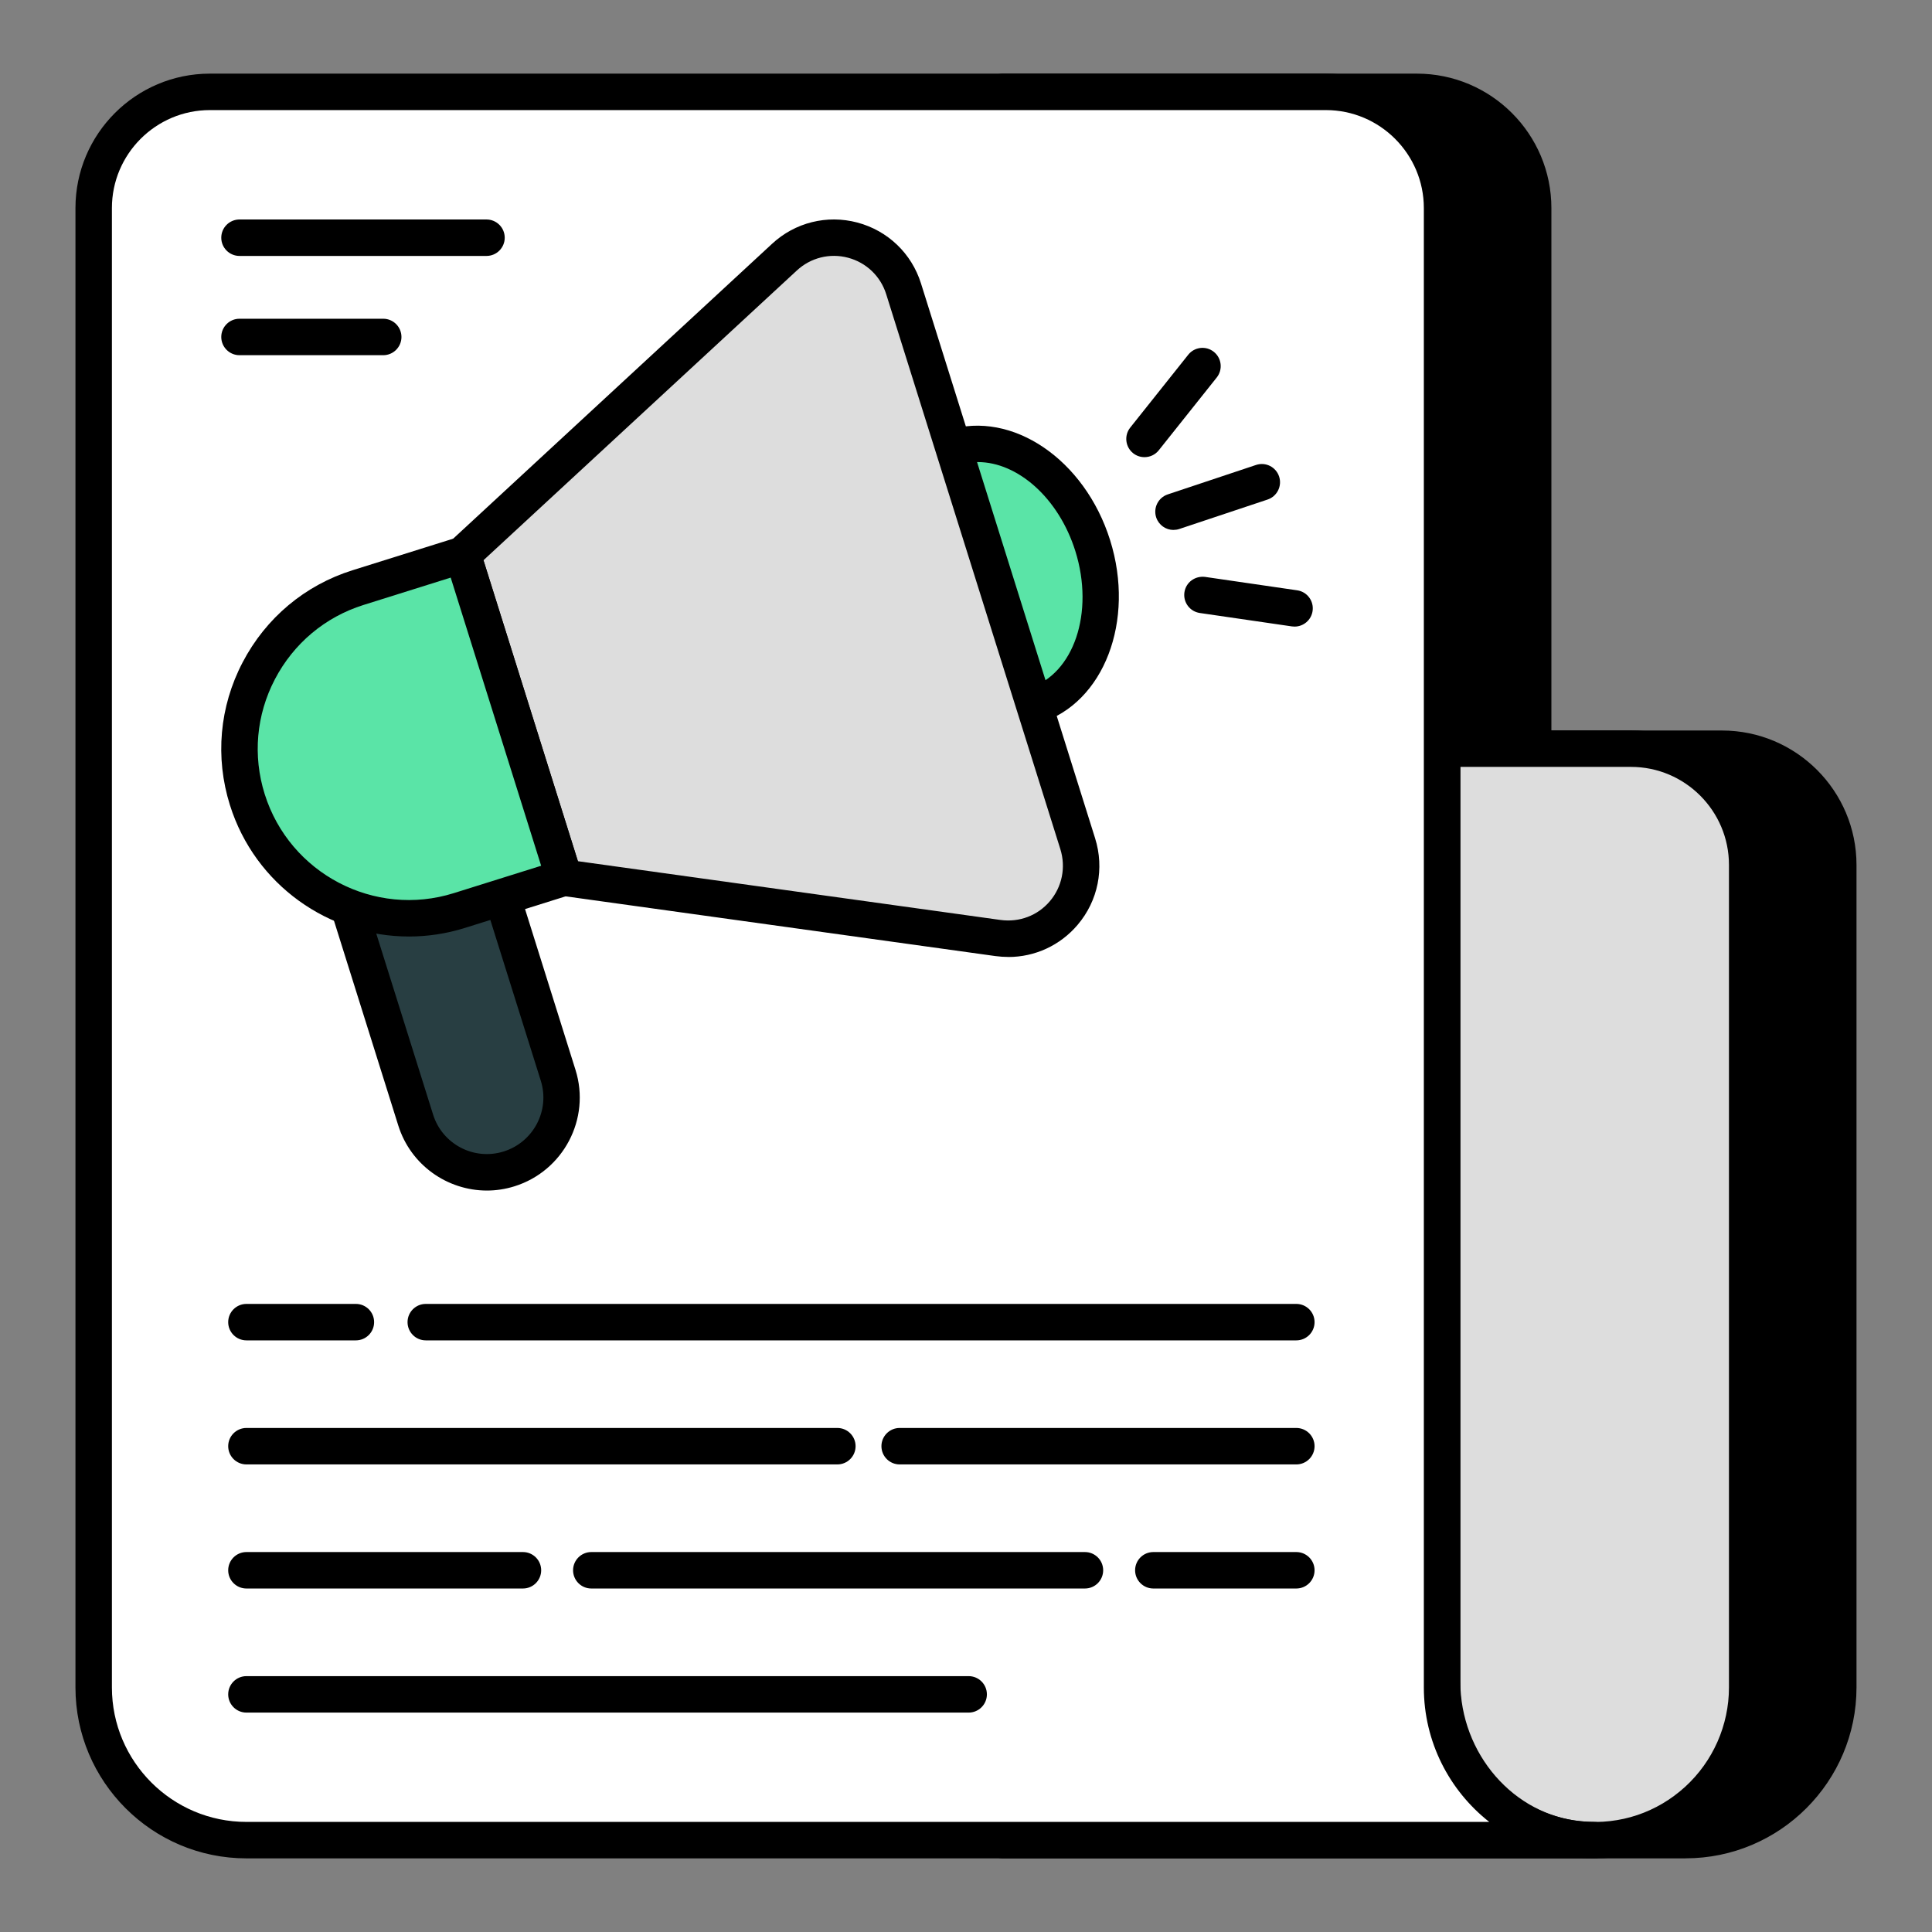
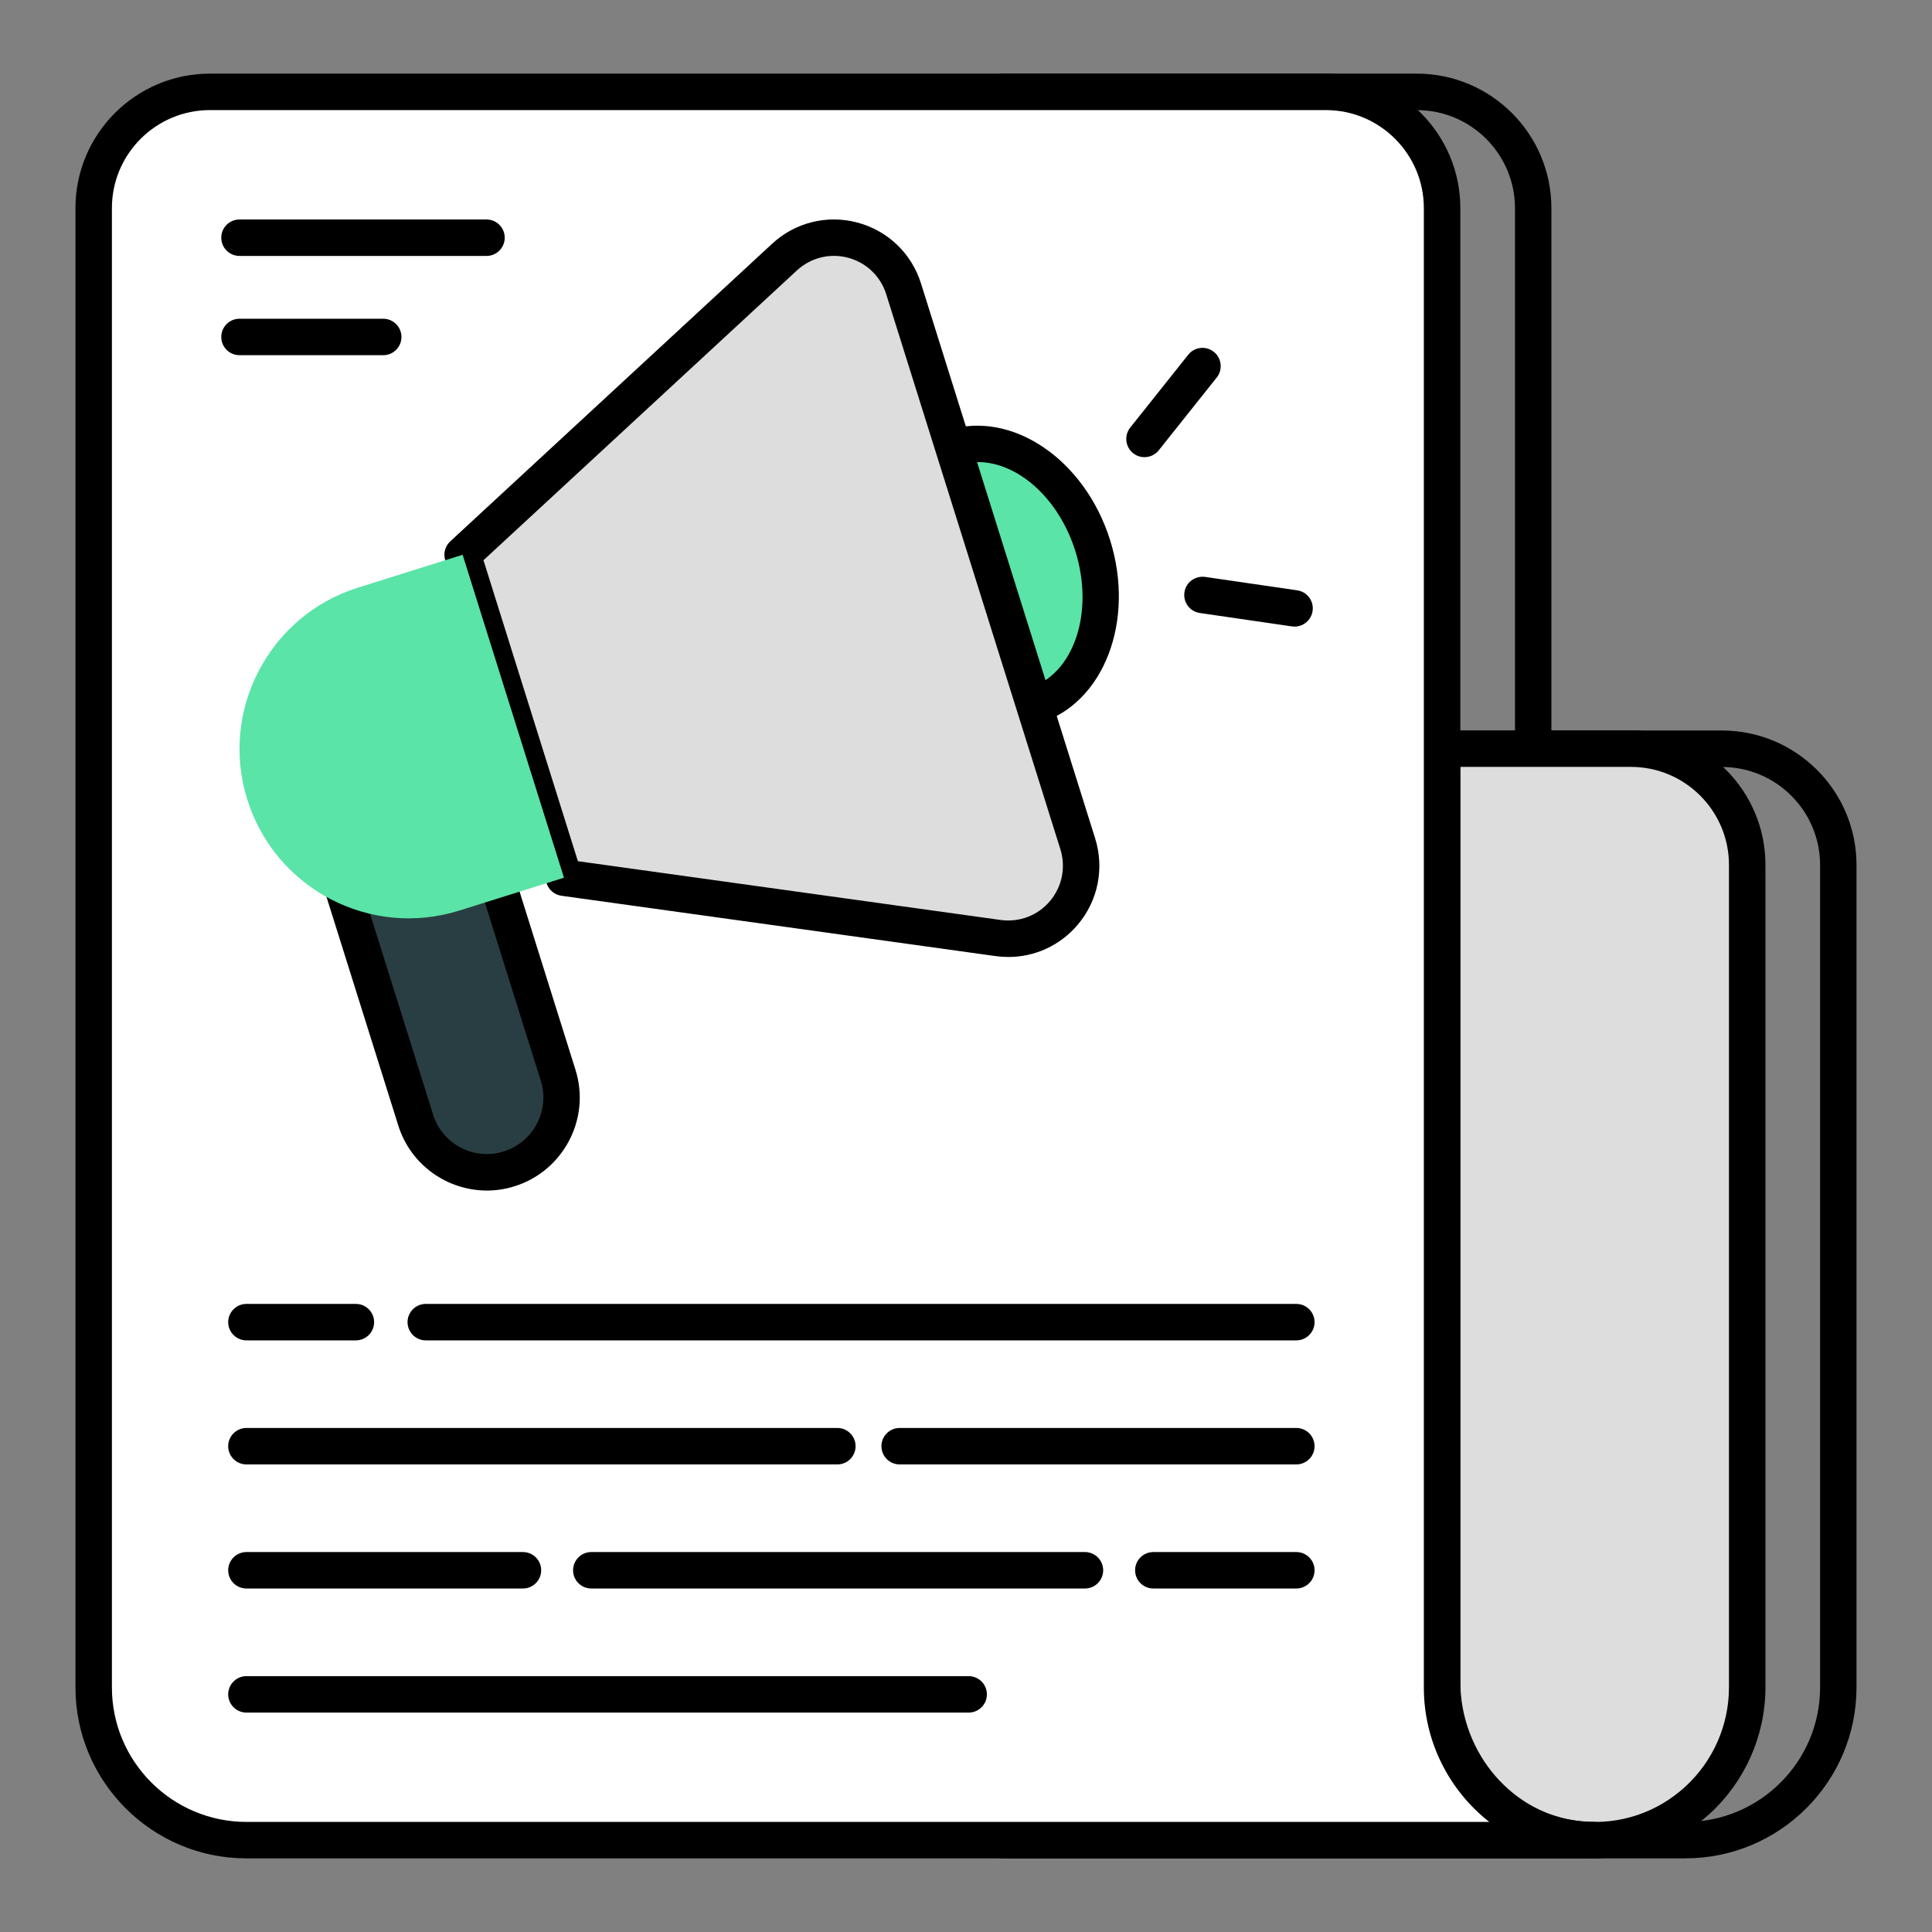
<svg xmlns="http://www.w3.org/2000/svg" id="Layer_1" viewBox="0 0 53 53">
  <rect x="0" y="0" width="53" height="53" fill="#808080" stroke="none" />
  <g>
    <g>
-       <path d="m47.24 20.54h-5.18v-14.83c0-1.76-1.43-3.19-3.19-3.19h-11.357v47.96h18.727c2.32 0 4.19-1.88 4.19-4.19v-22.56c0-1.77-1.43-3.19-3.19-3.19z" />
      <path d="m46.24 50.98h-18.727c-.276 0-.5-.224-.5-.5v-47.96c0-.276.224-.5.5-.5h11.356c2.035 0 3.69 1.655 3.69 3.69v14.33h4.68c2.035 0 3.69 1.655 3.69 3.689v22.561c0 2.586-2.104 4.689-4.69 4.689zm-18.227-1h18.227c2.035 0 3.69-1.655 3.69-3.689v-22.561c0-1.483-1.207-2.689-2.69-2.689h-5.18c-.276 0-.5-.224-.5-.5v-14.83c0-1.483-1.207-2.69-2.69-2.69h-10.856z" />
    </g>
    <g>
      <path d="m44.742 20.538c1.76 0 3.188 1.427 3.188 3.188v22.565c0 2.439-2.084 4.398-4.582 4.172-2.18-.197-3.788-2.148-3.788-4.337v-25.588z" fill="#ddd" />
      <path d="m43.746 50.98c-.146 0-.294-.006-.442-.02-2.38-.216-4.244-2.339-4.244-4.835v-25.588c0-.276.224-.5.5-.5h5.183c2.033 0 3.688 1.654 3.688 3.688v22.565c0 1.314-.557 2.576-1.527 3.464-.875.799-1.982 1.226-3.157 1.226zm-3.686-29.942v25.088c0 1.983 1.464 3.67 3.333 3.839 1.052.098 2.061-.242 2.835-.948.764-.698 1.202-1.691 1.202-2.726v-22.565c0-1.481-1.206-2.688-2.688-2.688z" />
    </g>
    <g>
      <path d="m43.74 50.48h-36.98c-2.314 0-4.19-1.876-4.19-4.19v-40.583c0-1.76 1.427-3.188 3.188-3.188h30.615c1.76 0 3.188 1.427 3.188 3.188v40.583c0 2.31 1.87 4.19 4.18 4.19z" fill="#fff" />
      <path d="m43.74 50.98h-36.98c-2.586 0-4.69-2.104-4.69-4.689v-40.583c0-2.033 1.654-3.688 3.688-3.688h30.615c2.033 0 3.688 1.654 3.688 3.688v40.583c0 2.034 1.651 3.689 3.68 3.689.276 0 .5.224.5.5s-.224.5-.5.5zm-37.982-47.96c-1.482 0-2.688 1.206-2.688 2.688v40.583c0 2.034 1.655 3.689 3.69 3.689h34.094c-1.092-.859-1.794-2.193-1.794-3.689v-40.583c0-1.481-1.206-2.688-2.688-2.688z" />
    </g>
    <g>
      <path d="m26.573 46.981h-19.813c-.276 0-.5-.224-.5-.5s.224-.5.5-.5h19.813c.276 0 .5.224.5.5s-.224.5-.5.5z" />
    </g>
    <g>
      <path d="m14.346 43.577h-7.586c-.276 0-.5-.224-.5-.5s.224-.5.5-.5h7.586c.276 0 .5.224.5.5s-.224.5-.5.5z" />
    </g>
    <g>
      <path d="m29.763 43.577h-13.542c-.276 0-.5-.224-.5-.5s.224-.5.5-.5h13.542c.276 0 .5.224.5.5s-.224.5-.5.5z" />
    </g>
    <g>
      <path d="m35.562 43.577h-3.923c-.276 0-.5-.224-.5-.5s.224-.5.5-.5h3.923c.276 0 .5.224.5.5s-.224.5-.5.5z" />
    </g>
    <g>
      <path d="m22.971 40.173h-16.211c-.276 0-.5-.224-.5-.5s.224-.5.5-.5h16.211c.276 0 .5.224.5.5s-.224.5-.5.5z" />
    </g>
    <g>
      <path d="m35.562 40.173h-10.882c-.276 0-.5-.224-.5-.5s.224-.5.5-.5h10.882c.276 0 .5.224.5.5s-.224.5-.5.5z" />
    </g>
    <g>
      <path d="m9.763 36.77h-3.003c-.276 0-.5-.224-.5-.5s.224-.5.5-.5h3.003c.276 0 .5.224.5.5s-.224.5-.5.5z" />
    </g>
    <g>
      <path d="m35.562 36.77h-23.882c-.276 0-.5-.224-.5-.5s.224-.5.5-.5h23.882c.276 0 .5.224.5.5s-.224.5-.5.5z" />
    </g>
    <g>
      <path d="m13.346 7.021h-6.776c-.276 0-.5-.224-.5-.5s.224-.5.5-.5h6.776c.276 0 .5.224.5.5s-.224.5-.5.5z" />
    </g>
    <g>
      <path d="m10.513 9.744h-3.943c-.276 0-.5-.224-.5-.5s.224-.5.5-.5h3.943c.276 0 .5.224.5.5s-.224.5-.5.5z" />
    </g>
    <g>
      <g>
        <g>
          <g>
            <ellipse cx="27.265" cy="15.817" fill="#5ae4a7" rx="2.841" ry="3.71" transform="matrix(.954 -.299 .299 .954 -3.485 8.89)" />
            <path d="m27.719 19.958c-1.523 0-3.051-1.26-3.641-3.141-.695-2.215.17-4.465 1.927-5.017 1.76-.549 3.752.802 4.448 3.017.695 2.215-.169 4.466-1.927 5.018-.266.083-.537.123-.807.123zm-.892-7.282c-.176 0-.351.025-.522.08-1.231.386-1.802 2.074-1.272 3.763.53 1.688 1.966 2.758 3.194 2.361 1.231-.386 1.802-2.074 1.272-3.764-.456-1.453-1.582-2.44-2.672-2.44z" />
          </g>
          <g>
            <path d="m24.788 7.923 4.777 15.223c.442 1.408-.73 2.792-2.186 2.587l-11.908-1.655-2.78-8.859 8.827-8.162c1.078-1.001 2.83-.535 3.27.867z" fill="#ddd" />
            <path d="m27.663 26.252c-.117 0-.235-.008-.354-.024l-11.907-1.655c-.191-.026-.351-.161-.408-.346l-2.78-8.859c-.058-.185-.004-.386.138-.517l8.827-8.162c.631-.586 1.507-.805 2.341-.584.834.222 1.487.846 1.745 1.669l4.777 15.223c.259.826.081 1.714-.479 2.373-.48.566-1.172.883-1.901.883zm-11.81-2.627 11.594 1.612c.516.07 1.02-.12 1.354-.515.336-.396.443-.93.287-1.428l-4.777-15.223c-.155-.494-.546-.868-1.047-1.001-.499-.133-1.026-.001-1.405.351l-8.596 7.948z" />
          </g>
          <g>
            <path d="m13.172 22.68 2.14 6.82c.339 1.08-.266 2.227-1.346 2.566-1.08.339-2.225-.259-2.564-1.339l-2.14-6.82c-.339-1.08.257-2.232 1.337-2.571.536-.168 1.102-.103 1.562.143.467.244.84.657 1.01 1.2z" fill="#283e42" />
            <path d="m13.357 32.66c-1.083 0-2.09-.697-2.431-1.784l-2.141-6.819c-.421-1.343.325-2.777 1.664-3.198.646-.202 1.357-.138 1.948.181.603.314 1.049.846 1.251 1.491l2.14 6.82c.42 1.339-.331 2.771-1.673 3.192-.252.079-.508.117-.76.117zm-2.148-10.917c-.155 0-.31.023-.46.07-.812.255-1.266 1.127-1.009 1.944l2.141 6.819c.254.812 1.12 1.268 1.937 1.012.816-.256 1.273-1.126 1.018-1.939l-2.14-6.82c-.123-.391-.395-.713-.765-.906-.223-.119-.471-.18-.721-.18z" />
          </g>
          <g>
            <path d="m12.691 15.219 2.78 8.859-2.87.901c-2.448.768-5.049-.596-5.817-3.044-.383-1.22-.234-2.483.314-3.531.552-1.057 1.496-1.899 2.723-2.284z" fill="#5ae4a7" />
-             <path d="m11.218 25.691c-2.188 0-4.222-1.41-4.911-3.607-.41-1.308-.287-2.697.348-3.912.638-1.221 1.709-2.119 3.017-2.529l2.87-.9c.127-.04.264-.027.381.033.118.062.206.167.246.294l2.78 8.859c.04.126.027.264-.034.381-.062.117-.167.206-.293.246l-2.87.9c-.509.159-1.025.235-1.533.235zm1.146-9.846-2.393.751c-1.053.331-1.916 1.055-2.43 2.038-.511.979-.61 2.097-.28 3.15.685 2.181 3.013 3.401 5.191 2.716l2.393-.75z" />
          </g>
        </g>
        <g>
          <path d="m32.192 14.037 2.422-.807" fill="#283e42" />
-           <path d="m32.192 14.538c-.209 0-.404-.133-.474-.342-.087-.262.054-.545.316-.633l2.423-.808c.265-.088.545.056.632.316.087.262-.054.545-.316.633l-2.423.808c-.053.018-.106.025-.158.025z" />
        </g>
        <g>
          <path d="m31.396 12.04 1.591-1.998" fill="#283e42" />
          <path d="m31.396 12.541c-.109 0-.219-.035-.311-.108-.216-.173-.251-.487-.08-.703l1.591-1.998c.171-.216.486-.253.703-.08.216.173.251.487.08.703l-1.591 1.998c-.099.124-.244.188-.392.188z" />
        </g>
        <g>
          <path d="m35.514 16.689-2.527-.368" fill="#283e42" />
          <path d="m35.514 17.189c-.024 0-.048-.002-.073-.005l-2.527-.368c-.273-.04-.462-.294-.422-.567.04-.273.29-.457.567-.423l2.527.368c.273.04.462.294.422.567-.036.249-.25.428-.494.428z" />
        </g>
      </g>
    </g>
  </g>
</svg>